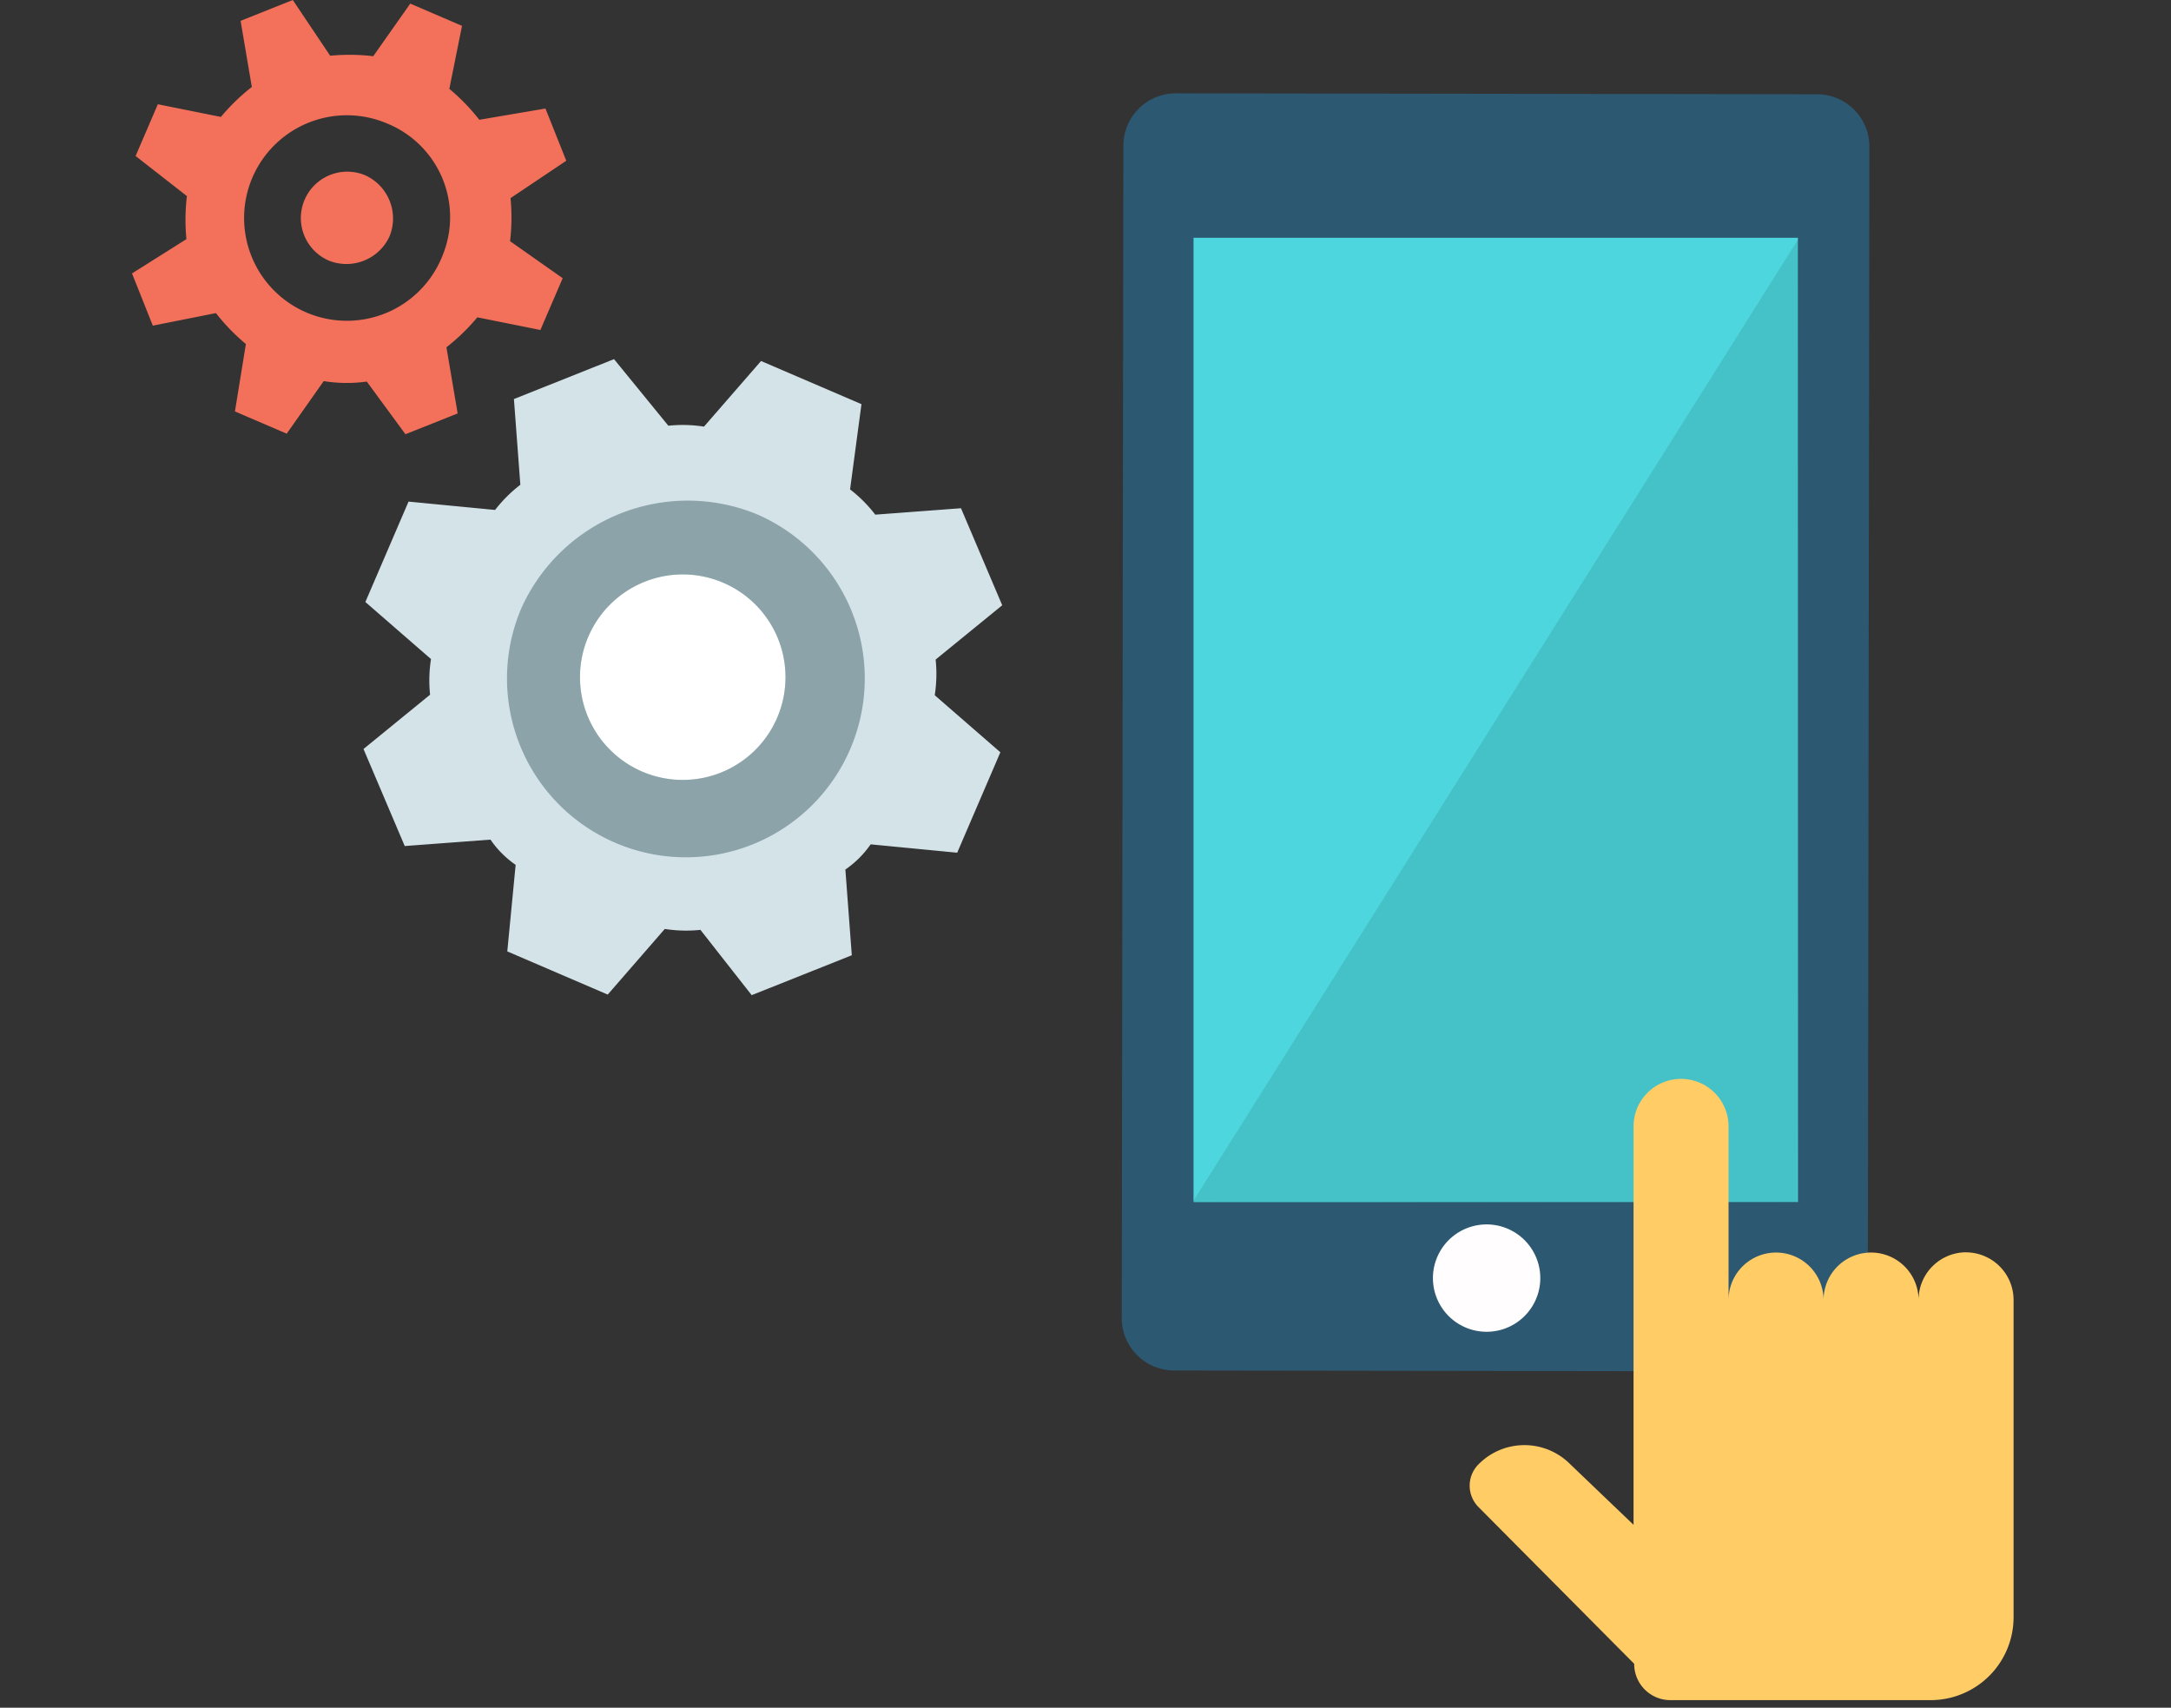
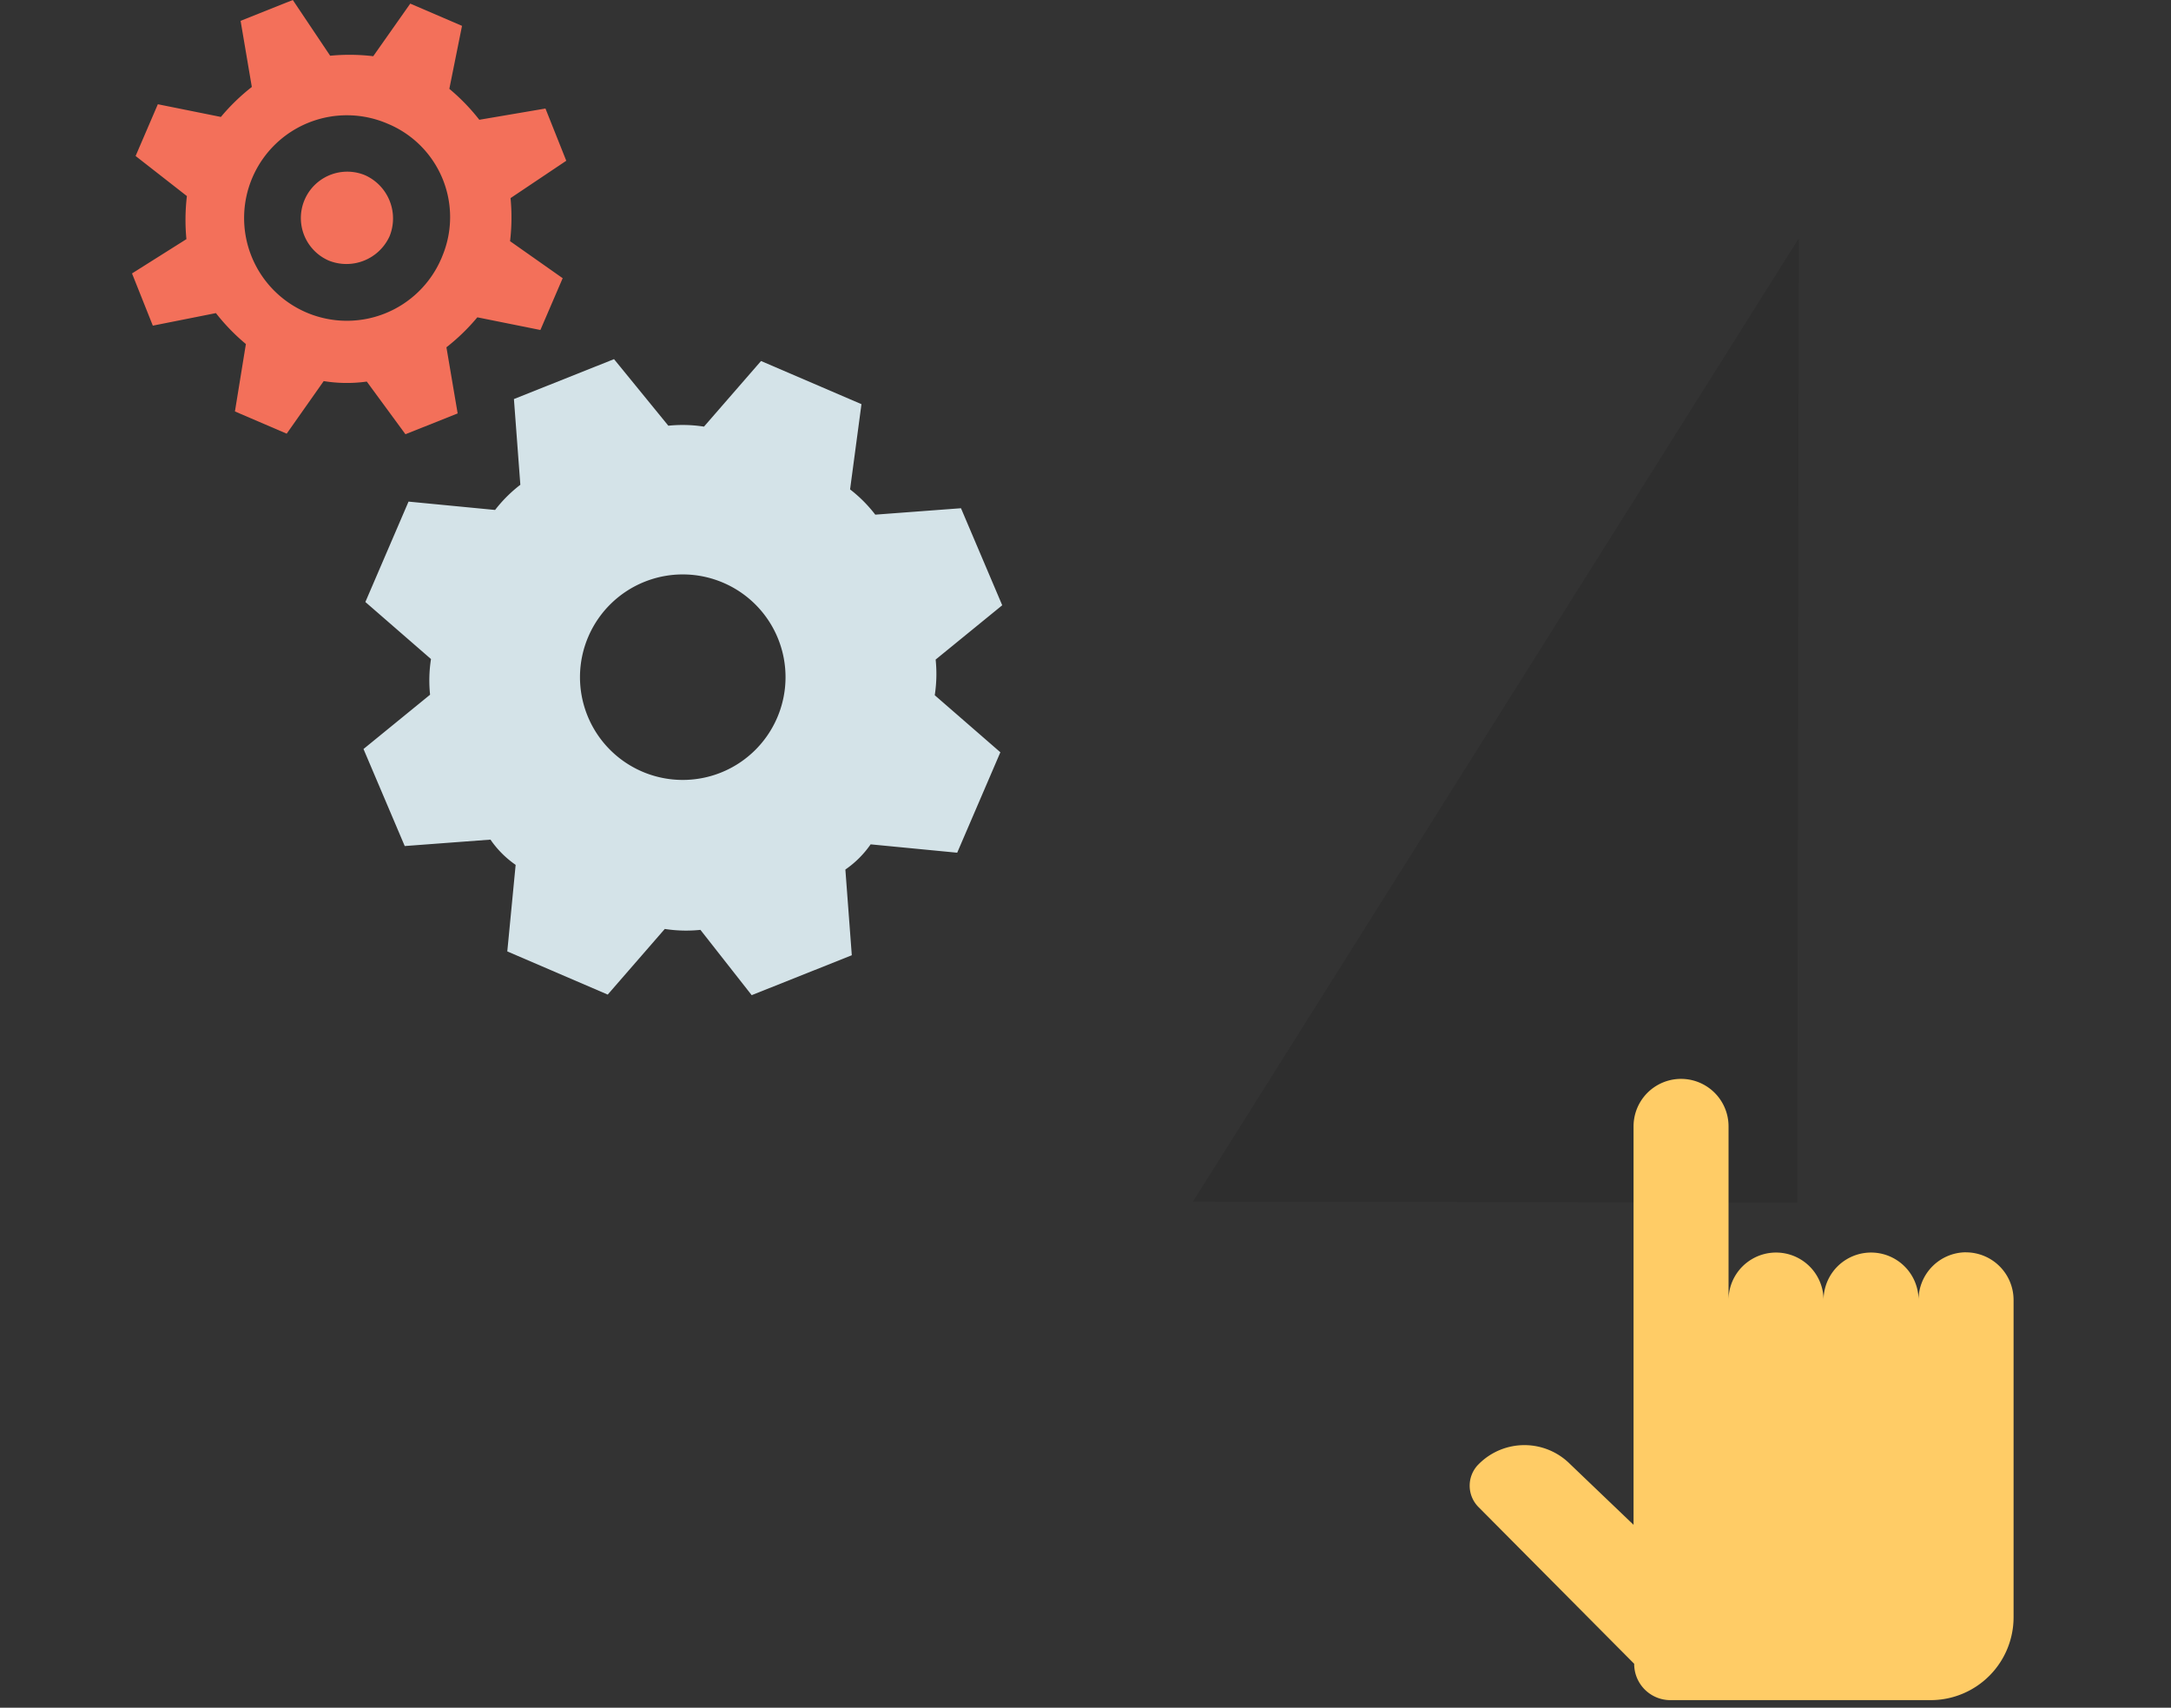
<svg xmlns="http://www.w3.org/2000/svg" width="150" height="118" viewBox="0 0 150 118">
  <rect x="0" y="0" width="150" height="118" fill="#333333" stroke="none" />
  <g id="icon" transform="translate(-107 -2727)">
    <rect id="長方形_3310" data-name="長方形 3310" width="150" height="118" transform="translate(107 2727)" fill="none" />
    <g id="グループ_1736" data-name="グループ 1736" transform="translate(-386.723 2248.023)">
      <g id="グループ_1633" data-name="グループ 1633" transform="translate(571.227 485.423)">
        <g id="parts_SP-2-2" data-name="parts SP-2-2">
          <g id="parts_SP-3-2" data-name="parts SP-3-2">
            <g id="グループ_327-2" data-name="グループ 327-2">
-               <path id="パス_724-2" data-name="パス 724-2" d="M618.437,569.707a3.622,3.622,0,0,1-3.617,3.622l-44.325-.062a3.623,3.623,0,0,1-3.606-3.629l.113-81a3.617,3.617,0,0,1,3.613-3.621h0l44.325.063a3.617,3.617,0,0,1,3.606,3.628v0Z" transform="translate(-566.889 -485.014)" fill="#2c5871" />
-               <rect id="長方形_64-2" data-name="長方形 64-2" width="41.76" height="66.632" transform="translate(4.96 9.984)" fill="#4dd6de" />
-               <path id="パス_725-2" data-name="パス 725-2" d="M594.443,561.929a3.709,3.709,0,1,1,0-.009Z" transform="translate(-565.524 -480.056)" fill="#fffdfd" />
              <path id="パス_726-2" data-name="パス 726-2" d="M613.356,494.4l-41.862,66.564,41.758.06Z" transform="translate(-566.577 -484.378)" opacity="0.1" style="isolation: isolate" />
            </g>
          </g>
        </g>
      </g>
      <g id="parts_hand" data-name="parts hand" transform="translate(595.265 553.525)">
        <path id="パス_668" data-name="パス 668" d="M623.7,560.779a3.293,3.293,0,0,0-3.282,3.3h0a3.282,3.282,0,0,0-6.564,0v0a3.282,3.282,0,1,0-6.564,0v-12a3.282,3.282,0,1,0-6.564,0V579.61l-4.375-4.187a4.454,4.454,0,0,0-6.3-.029l-.029.029-.061.062a2.092,2.092,0,0,0,.054,2.9l10.755,10.828a2.5,2.5,0,0,0,2.452,2.511h18.05a5.729,5.729,0,0,0,5.711-5.748h0V564.083a3.294,3.294,0,0,0-3.282-3.3Z" transform="translate(-589.402 -548.796)" fill="#fc6" />
      </g>
      <g id="グループ_322" data-name="グループ 322" transform="translate(502.844 478.977)">
        <g id="グループ_318" data-name="グループ 318" transform="translate(15.991 24.812)">
-           <circle id="楕円形_11" data-name="楕円形 11" cx="9.076" cy="9.076" r="9.076" transform="translate(12.992 12.901)" fill="#fff" />
          <g id="グループ_315" data-name="グループ 315">
            <g id="グループ_314" data-name="グループ 314">
              <g id="グループ_313" data-name="グループ 313">
                <path id="パス_712" data-name="パス 712" d="M552.23,505.33l-6.939-2.982-3.942,4.534a9.562,9.562,0,0,0-2.463-.063l-3.753-4.6-6.916,2.758.444,5.923a9.55,9.55,0,0,0-1.745,1.74l-5.98-.577L517.953,519l4.534,3.942a9.575,9.575,0,0,0-.063,2.464l-4.6,3.752,2.849,6.705,5.923-.444a6.842,6.842,0,0,0,1.74,1.745l-.577,5.98,6.939,2.983,3.942-4.535a9.564,9.564,0,0,0,2.464.063l3.541,4.512,6.917-2.758-.444-5.922a6.865,6.865,0,0,0,1.745-1.741l5.981.578,2.983-6.94-4.534-3.942a9.564,9.564,0,0,0,.062-2.464l4.6-3.752-2.849-6.705-5.922.444a9.549,9.549,0,0,0-1.741-1.745Zm-5.823,21.664a7.1,7.1,0,1,1-3.717-9.32A7.095,7.095,0,0,1,546.407,526.994Z" transform="translate(-517.821 -502.215)" fill="#d4e3e8" />
              </g>
            </g>
          </g>
          <g id="グループ_317" data-name="グループ 317" transform="translate(9.914 9.778)">
            <g id="グループ_316" data-name="グループ 316">
-               <path id="パス_713" data-name="パス 713" d="M528.114,518.781a12.36,12.36,0,1,0,16.237-6.475h0A12.608,12.608,0,0,0,528.114,518.781Zm17.664,7.593a7.1,7.1,0,1,1-3.717-9.32A7.1,7.1,0,0,1,545.778,526.373Z" transform="translate(-527.106 -511.373)" fill="#8ca3aa" />
-             </g>
+               </g>
          </g>
        </g>
        <g id="グループ_321" data-name="グループ 321">
          <path id="パス_714" data-name="パス 714" d="M525.645,480.764l-3.576-1.538-2.558,3.635a13.93,13.93,0,0,0-2.976-.033l-2.581-3.851-3.608,1.439.776,4.57a14.005,14.005,0,0,0-2.137,2.071l-4.356-.877-1.537,3.576,3.544,2.769a14.006,14.006,0,0,0-.033,2.976l-3.759,2.37,1.438,3.608,4.359-.867a13.956,13.956,0,0,0,2.071,2.137l-.757,4.658,3.576,1.536,2.558-3.633a9.932,9.932,0,0,0,2.976.033l2.671,3.639,3.608-1.438-.776-4.57a14.048,14.048,0,0,0,2.136-2.071l4.356.876L532.6,498.2l-3.635-2.558a13.926,13.926,0,0,0,.033-2.976l3.85-2.581-1.438-3.609-4.57.777a14,14,0,0,0-2.071-2.137Zm-1.431,16.078a7.1,7.1,0,1,1-3.717-9.321,6.986,6.986,0,0,1,3.8,9.119Q524.259,496.741,524.215,496.842ZM520.64,495.3a3.274,3.274,0,0,1-4.21,1.68,3.205,3.205,0,0,1,2.531-5.889A3.275,3.275,0,0,1,520.64,495.3Z" transform="translate(-502.844 -478.977)" fill="#f3705a" />
        </g>
      </g>
    </g>
  </g>
</svg>